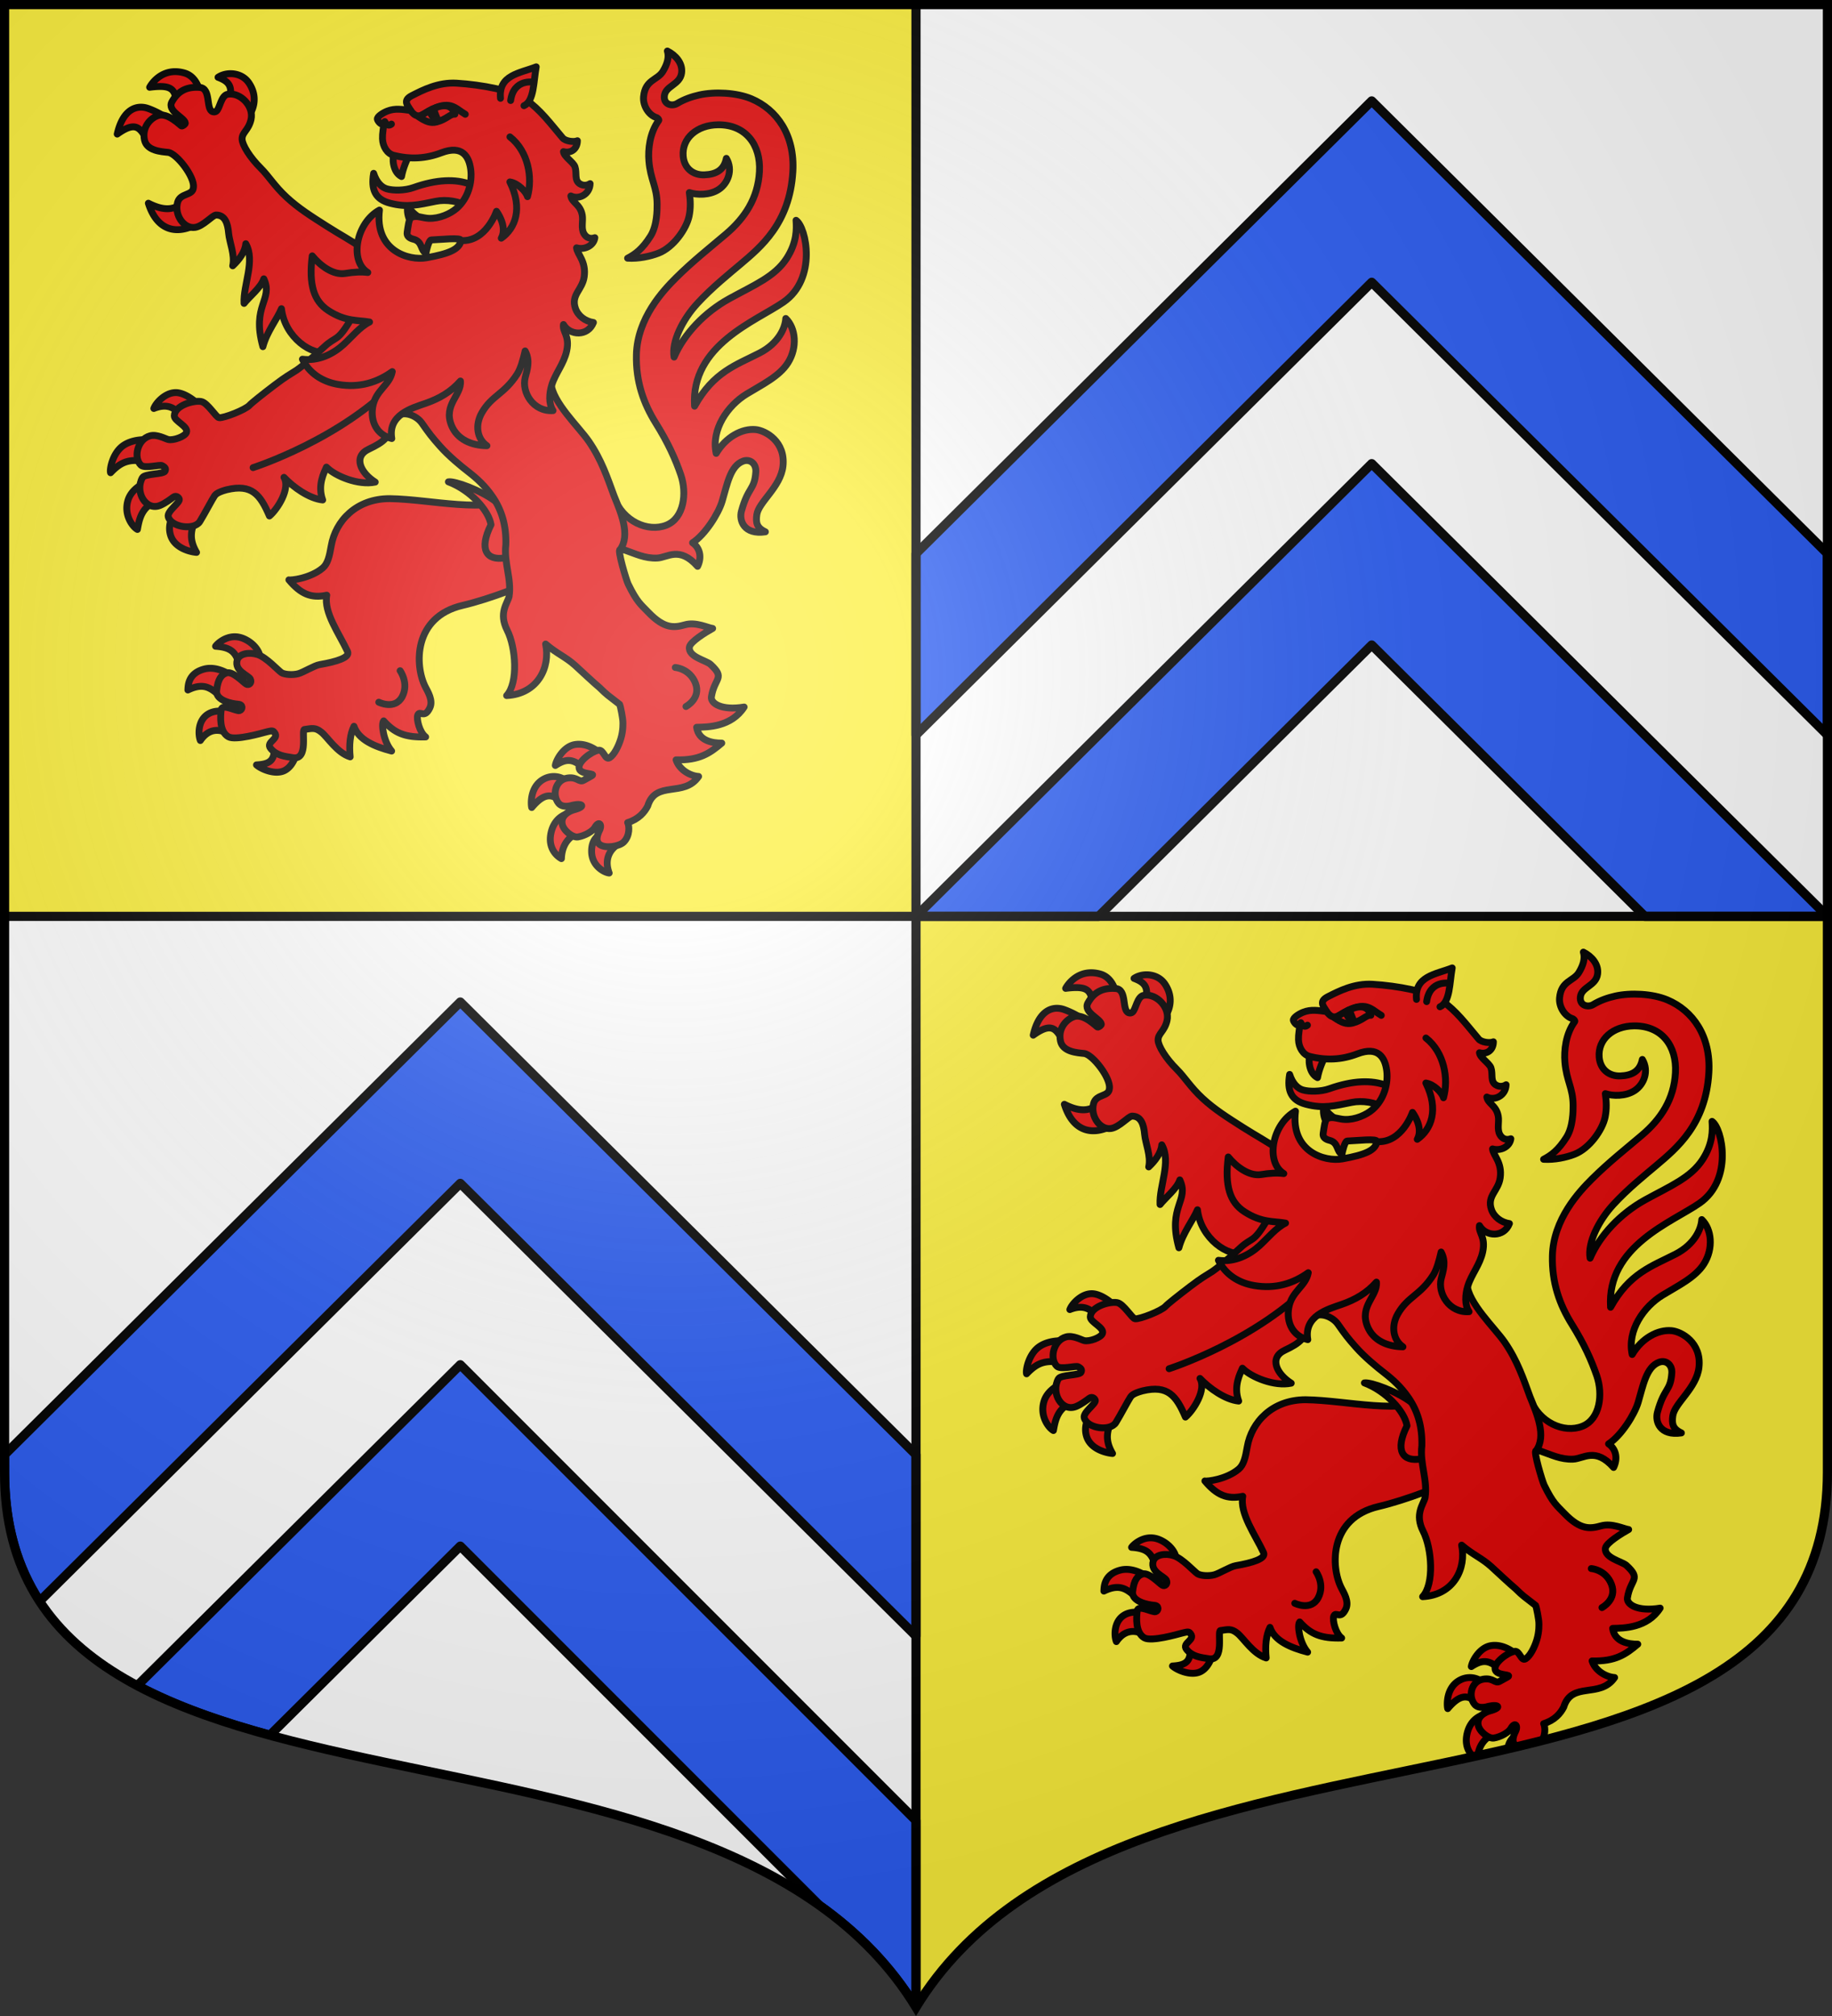
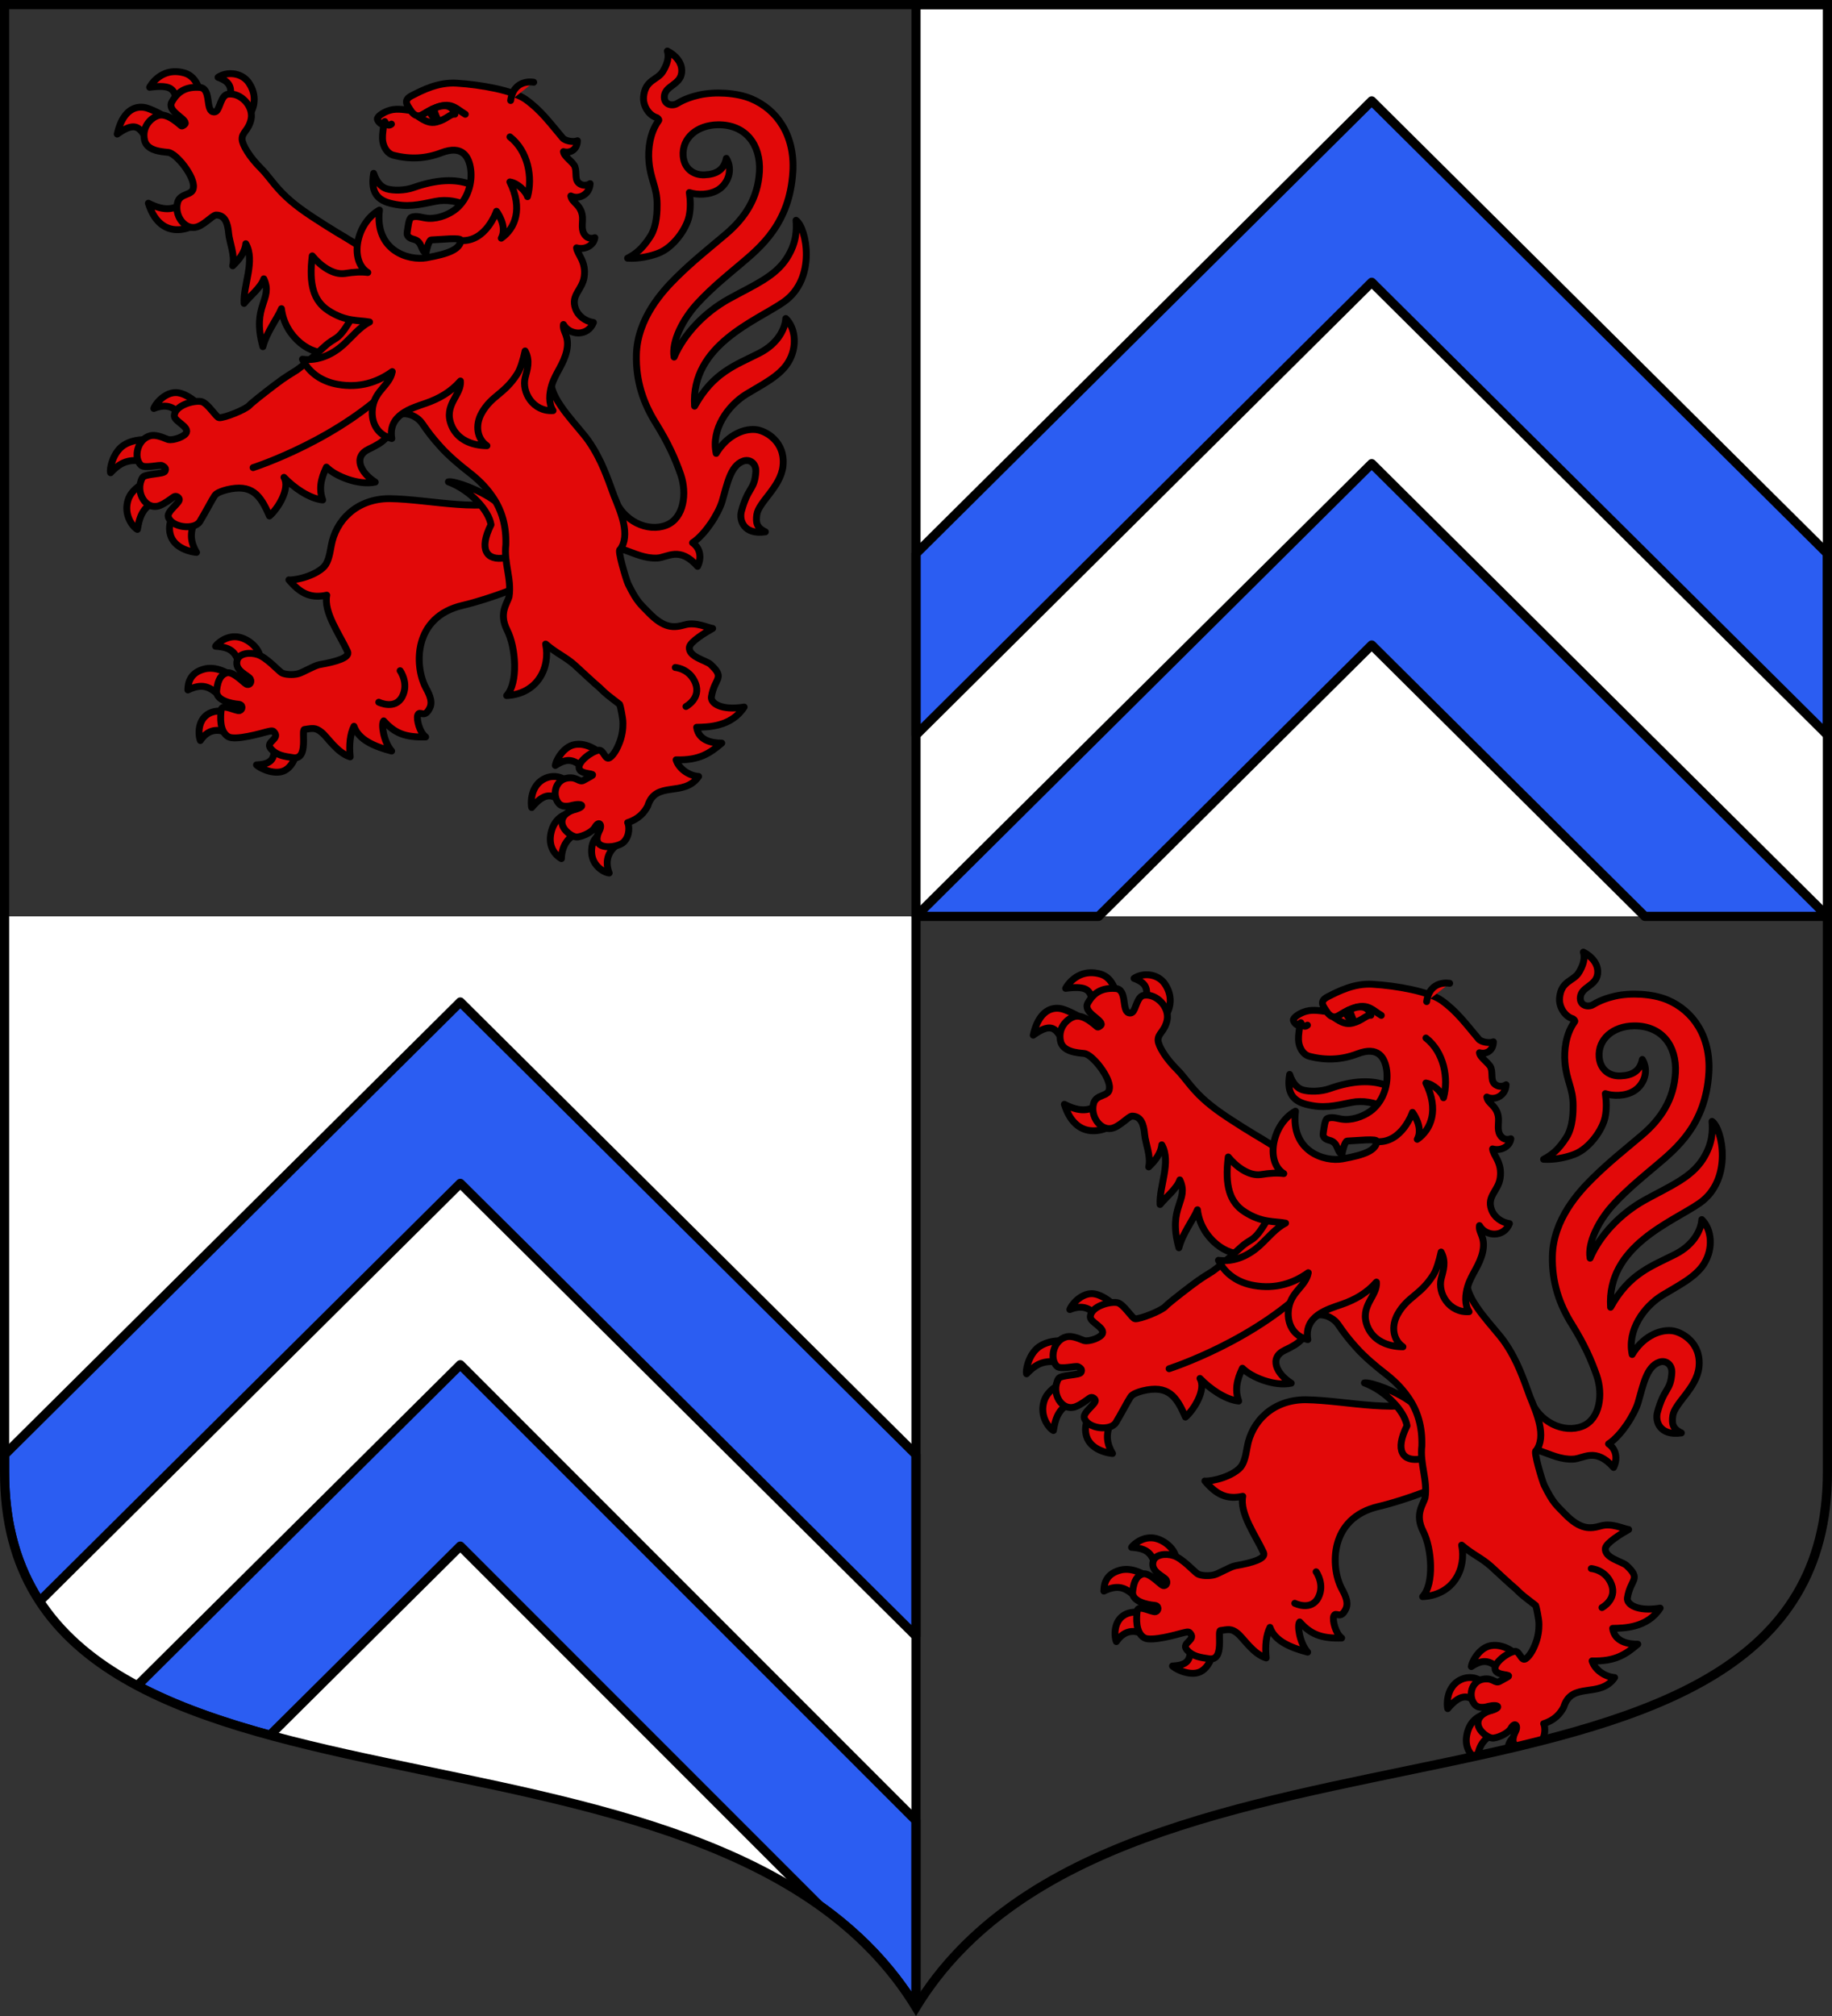
<svg xmlns="http://www.w3.org/2000/svg" xmlns:xlink="http://www.w3.org/1999/xlink" width="600" height="660" version="1">
  <rect width="100%" height="100%" fill="#333333" stroke="none" />
  <defs>
    <clipPath id="c" clipPathUnits="userSpaceOnUse">
      <path d="M1.5 1.5v480.492c0 128.785 231.64 65.81 298.5 175.133 66.86-109.323 298.5-46.348 298.5-175.133V1.5Z" style="fill:none;stroke:#000;stroke-width:3" />
    </clipPath>
    <clipPath id="a" clipPathUnits="userSpaceOnUse">
      <path d="M-298.5-293.5v480.492c0 128.785 231.64 65.81 298.5 175.133 66.86-109.323 298.5-46.348 298.5-175.133V-293.5z" style="fill:none;stroke:#000;stroke-width:3" />
    </clipPath>
    <radialGradient id="d" cx="-80" cy="-80" r="405" gradientTransform="translate(300 300)" gradientUnits="userSpaceOnUse">
      <stop offset="0" stop-color="#fff" stop-opacity=".31" />
      <stop offset=".19" stop-color="#fff" stop-opacity=".25" />
      <stop offset=".6" stop-color="#6b6b6b" stop-opacity=".125" />
      <stop offset="1" stop-opacity=".125" />
    </radialGradient>
  </defs>
  <path d="M300 1.5V300h298.5V1.5ZM1.5 300v181.99C1.5 610.772 233.14 547.8 300 657.12V300Z" style="fill:#fff;stroke-width:1" />
-   <path d="M598.5 300v181.99c0 128.783-231.64 65.81-298.5 175.131V300ZM1.5 1.5V300H300V1.5Z" style="fill:#fcef3c;stroke-width:1" />
  <g id="b" style="stroke-width:4.789;stroke-miterlimit:4;stroke-dasharray:none;fill:#e20909">
    <path d="M46.93 256.357c-7.08.065-13.602 6.953-15.114 11.057 7.648-3.037 12.884-1.624 17.321 3.024l11.344-7.976s-6.042-5.278-12.127-6.037c-.476-.059-.952-.072-1.424-.068m-21.294 32.766c-3.852.021-9.911.666-14.839 3.937-7.723 5.128-9.88 16.774-9.127 19.11 7.607-7.901 13.36-10.242 27.46-7.282l.324-15.572s-1.507-.205-3.818-.193m3.565 28.432s-12.377 3.953-15.376 13.77c-3.199 10.472 3.477 18.721 6.554 20.344 1.365-7.326 2.98-17.825 17.364-20.717zm18.096 19.984c-2.204 4.27-6.23 10.673-3.763 18.337 3.006 9.336 14.734 11.56 18.041 11.788-5.71-9.74-3.893-16.536.714-25.96zm280.96 163.766a15.6 15.6 0 0 0-3.182.245c-7.883 1.455-12.933 10.758-13.483 14.53 7.622-4.894 12.74-5.262 20.881 3.146 2.598-3.054 6.47-7.254 10.363-11.5-1.027-1.283-7.244-6.266-14.58-6.42m-17.052 22.475c-2.327-.114-4.98.34-7.658 1.784-9.98 5.386-8.909 18.205-8.4 19.808 8.854-10.47 14.749-10.388 22.308-2.066l1.514-16.514c-.882-1.093-3.887-2.823-7.764-3.012m10.442 25.494s-10.013 1.214-12.932 13.184c-2.916 11.956 5.024 17.391 7.118 18.511.317-9.191 4.885-16.846 15.837-19.266zm22.364 13.807c-2.403 1.736-7.36 4.311-7.135 13.264.242 9.629 8.594 14.264 12.236 14.655-3.362-9.014-.091-15.693 5.807-19.775zM88.152 426.42c-7.42.03-12.702 5.553-13.318 6.632 13.631.892 14.278 6.257 17.94 15.802 5.198-3.776 9.785-7.013 12.79-8.75.263-2.203-3.023-8.703-10.743-12.188-2.36-1.066-4.59-1.503-6.669-1.495M71.535 448.39c-1.515-.029-3.058.118-4.614.532-11.383 3.033-11.217 11.7-11.38 14.584 12.604-6.128 17.236 0 24.535 6.055l6.13-15.848c-2.25-1.57-8.108-5.198-14.671-5.323m15.728 31.601s-9.974-4.102-17.264.054c-7.86 4.481-7.254 15.024-5.763 18.646 6.68-9.776 15.418-7.896 21.944-3.301zm27.972 20.281c2.052 12.814-3.031 14.864-11.886 15.413 3.005 2.757 13.068 7.347 19.731 3.83 7.32-3.866 9.185-15.337 8.457-15.629zM46.82 32.79c-10.483-.063-16.363 7.964-17.929 10.889 18.69-2.355 16.936 3.076 20.086 14.236l16.325-6.362c-1.318-5.857-3.647-15.369-12.188-17.828-2.26-.651-4.353-.924-6.294-.935m39.26 1.435c-3.52-.158-6.995.765-9.522 2.515 7.233 2.787 11.178 5.987 7.228 17.964l13.595 9.539c3.552-4.085 7.412-13.53.718-23.53-2.865-4.282-7.493-6.286-12.019-6.488M23.62 57.57c-6.252-.344-13.851 3.493-17.314 18.71C22.9 64.395 22.67 76.25 30.627 84.373l11.477-18.467s-6.143-4.592-14.423-7.52a14.7 14.7 0 0 0-4.061-.814m32.315 61.51c-7.095 10.86-16.21 11.337-27.93 5.359 7.018 22.308 24.18 22.508 40.038 10.524z" style="display:inline;fill:#e20909;fill-rule:evenodd;stroke:#000;stroke-width:4.789;stroke-linecap:round;stroke-linejoin:round;stroke-miterlimit:4;stroke-dasharray:none" transform="matrix(.47 0 0 .47 35.428 8.043)" />
    <path d="M382.464 371.617c7.444-.314 15.488-8.552 28.267 5.766 2.659-5.36 2.392-12.273-3.507-16.423 8.68-5.632 17.999-20.178 20.616-28.908 3.411-11.374 5.57-24.669 14.594-27.96 4.788-1.745 9.27 1.696 8.859 7.581-.895 12.775-5.324 10.027-10.018 27.273-1.762 6.476 1.717 16.635 16.699 14.393-6.342-2.926-6.677-6.79-5.992-11.899 1.188-8.868 16.622-19.254 18.236-33.822 1.898-17.136-12.104-24.846-19.052-25.508-9.303-.887-20.64 4.969-27.49 16.59-3.62-16.924 8.22-33.386 21.06-41.259 10.759-6.596 22.978-12.37 28.965-21.874 6.75-10.715 5.392-24.197-1.533-30.84-.354 6.41-4.842 17.174-18.284 24.065-16.316 8.366-32.09 13.166-45.266 37.007-2.764-42.654 42.98-59.278 61.986-72.484 23.589-16.39 15.884-52.102 8.724-56.978.415 5.98.662 15.344-6.464 26.418-8.244 12.81-22.658 18.616-40.05 28.185-17.298 9.516-31.657 24.72-38.467 40.672-1.878-10.767 6.096-26.363 16.14-37.285 10.403-11.312 22.831-21.23 29.899-27.22 14.078-11.934 34.586-28.45 36.715-64.67 1.502-25.472-11.175-43.31-28.946-50.754-10.423-4.366-25.702-5.02-36.224-2.661-5.28 1.184-10.542 3.004-15.483 5.974-3.48 2.09-9.482.804-8.878-5.267.711-7.155 10.928-7.683 12.016-16.067.898-6.917-4.36-12.478-9.925-15.229 1.393 4.237-.117 9.153-3.037 14.056-3.806 6.391-12.424 5.71-13.546 17.803-.556 6.049 3.478 12.867 9.203 14.56.678.415 1.817 1.33 1.333 1.993-6.318 8.669-7.46 20.137-6.82 28.09 1.068 13.282 5.662 17.964 5.722 30.264.018 3.834.013 14.889-4.6 22.176-5.686 8.983-10.553 12.543-15.972 15.373 7.645.48 15.818-1.294 21.538-3.513 10.574-4.102 19.547-17.163 21.331-25.823 1.188-5.766.92-11.156.163-16.406 5.176 1.75 14.189 2 20.494-2.177 6.475-4.288 10.06-13.554 5.298-21.634-1.644 8.19-7.118 11.16-15.334 11.486-7.82.31-14.07-4.574-14.752-13.064-1.006-12.515 9.635-21.633 24.262-21.807 19.377-.23 29.904 13.997 28.876 32.614-1.03 18.66-10.273 32.395-23.34 43.501-11.227 9.542-23.041 18.812-34.725 30.407-9.112 9.044-27.062 28.216-27.664 53.637-.447 18.838 5.033 34.07 13.607 47.795 8.573 13.724 13.652 25.158 17.31 35.8 4.395 12.792 2.336 30.248-10.055 35.144-12.834 5.07-30.256-2.612-36.44-19.354-2.2 12.234-5.2 37.539 7.188 36.59 7.502 2.584 14.26 6.032 22.763 5.673" style="fill:#e20909;fill-rule:evenodd;stroke:#000;stroke-width:4.789;stroke-linecap:round;stroke-linejoin:round;stroke-miterlimit:4;stroke-dasharray:none" transform="matrix(.47 0 0 .47 35.428 8.043)" />
    <g style="display:inline;fill:#e20909;fill-rule:evenodd;stroke:#000;stroke-width:4.788;stroke-linecap:round;stroke-linejoin:round;stroke-miterlimit:4;stroke-dasharray:none">
      <path d="M196.103 331.946c-23.283-.01-37.716 15.536-40.7 32.882-1.28 7.444-2.49 12.539-5.97 15.47-8.537 7.187-22.259 8.708-23.537 8.229 8.199 9.77 15.452 13.04 26.388 10.668-2.278 12.027 8.787 26.947 14.502 39.262 1.93 4.158-7.766 7.089-19.418 9.089-3.792.65-11.23 5.321-14.874 6.337-3.774 1.052-9.474.685-11.663-.668-2.262-1.398-10.425-10.6-16.626-12.637-5.77-1.896-12.994-.81-14.336 3.891-2.138 7.5 7.833 10.5 9.162 13.151 1.286 2.564-.925 4.616-2.794 3.54-2.218-1.276-9.369-9.22-13.788-7.817-3.33 1.057-6.071 4.044-6.91 12.317-.71 7.013 10.763 9.154 15.102 9.486 3.532.27 3.072 3.767.944 4.431-2.29.715-12.296-5.279-12.865-.527s-1.313 15.107 4.964 18.742c4.936 2.858 23.49-2.569 25.616-3.104 2.53-.638 5.001-1.381 5.824-.62 5.597 5.175-5.853 7.023-1.976 11.828 4.12 5.107 10.075 5.577 15.566 6.481 11.284 1.86 5.56-19.523 8.055-19.654 5.384-.748 7.493-1.571 11.833 1.932s10.861 14.336 20 17.16c-.797-8.282-.141-15.731 2.657-21.297 3.175 9.505 14.617 14.216 26.237 17.245-5.816-6.797-7.405-19.13-5.544-21.012 7.639 8.509 14.82 11.606 29.25 11.193-4.296-3.19-6.492-12.498-5.543-15.116 1.455-4.017 4.603 2.978 8.472-5.183 2.439-5.144-1.496-11.345-3.127-14.55-7.478-14.703-8.609-48.746 25.932-56.785 18.786-4.372 47.174-15.288 49.631-18.378 19.585-24.63 1.505-45.442-8.6-57.384-25.563 12.2-62.48 1.808-91.864 1.398M83.904 147.11c.545 6.226 4.57 15.216 2.84 22.667 4.486-4.241 8.605-9.602 9.114-15.384 6.781 11.934-1.857 28.584-1.2 41.575 3.468-4.504 11.874-11.138 13.765-17.133 6.82 14.756-8.732 18.096-.653 47.27 2.81-10.534 9.948-19.245 12.95-26.467 2.303 20.05 21.567 33.29 32.422 29.968 24.89 32.457 54.863 19.82 53.416-15.485 0 0-23.528-52.048-29.613-56.539-6.607-4.876-15.012-9.279-24.598-15.397-10.819-6.906-19.698-12.45-28.088-20.212-8.39-7.761-12.429-14.725-17.924-20.174-7.736-7.673-12.874-16.193-13.038-20.15-.202-4.84 4.487-6.138 6.226-13.826 2.069-9.147-7.332-18.958-16.076-17.598-4.985.775-5.52 10.05-8.21 11.917-.635.44-1.395.593-2.37.308-5.112-1.495-.905-16.353-9.165-16.94-8.26-.588-14.843 1.925-19.307 10.025-3.589 6.512 8.85 10.954 9.318 14.78.105.857-1.698 2.1-2.571 2.079-.576-.014-9.467-9.6-16.424-7.281-5.42 1.807-11.3 8.162-9.446 16.976 1.603 7.621 11.693 8.165 16.537 8.683 5.745.614 18.588 17.01 17.551 24.397-.317 5.955-9.166 3.612-11.027 10.44-2.387 8.755 4.462 18.567 12.167 17.401 5.766-.872 11.957-8.378 14.579-8.623 6.355-.036 8.22 5.81 8.825 12.723" style="stroke-width:4.788;stroke-miterlimit:4;stroke-dasharray:none;fill:#e20909" transform="matrix(.47 0 0 .47 35.442 7.23)" />
      <path d="M237.044 320.237c15.17 5.7 28.04 19.75 29.703 29.85-8.741 17.425-2.974 25.216 9.52 23.13 10.195-1.695 10.212-9.836 7.526-19.229-2.396-8.38-6.042-14.04-13.804-20.033-10.136-7.826-28.588-14.485-32.945-13.718" style="stroke-width:4.788;stroke-miterlimit:4;stroke-dasharray:none;fill:#e20909" transform="matrix(.47 0 0 .47 35.442 7.23)" />
      <path d="M375.922 546.089c5.58-18.318 25.271-5.711 35.488-20.634-6.208-.403-13.619-4.9-15.697-11.57 16.194.485 23.507-4.59 31.83-11.659-6.52.039-16.144-1.588-17.51-11.004 7.798-.154 24.129-.222 33.104-14.12-15.834 2.643-23.538-2.616-22.809-7.163 2.157-13.442 10.013-12.719-.644-22.555-2.995-2.763-15.713-5.23-14.677-12.073.55-3.63 11.063-10.13 16.184-12.959-3.28-.36-11.593-4.683-19.184-2.562-7.59 2.12-14.357 3.064-25.693-8.743-5.212-5.452-7.78-6.892-14.027-19.677-1.256-2.57-7.769-24.285-5.592-23.888 7.418-10.166.504-25.852-4.219-37.517-4.6-12.443-8.67-25.015-17.657-38.043-6.903-10.007-25.298-27.111-26.286-40.506-1.291-17.362-1.62-35.897-.546-44.927 2.94-24.745 3.977-29.446-19.459-37.412-13.854-4.71-61.978-17.066-84.759 8.136-11.64 12.877-24.168 12.014-34.292 29.21s-10.353 11.724-19.122 19.929-16.707 14.572-19.218 16.2c-5.023 3.255-6.792 3.905-15.243 10.326-8.451 6.42-15.999 12.42-17.408 13.996-2.817 3.15-17.899 9.072-21.26 8.688-2.074-.237-7.977-10.423-12.405-11.247-5.55-1.033-18.62 2.881-18.775 9.934-.082 3.778 10.074 7.365 8.468 11.601-1.094 2.883-9.095 5.737-12.644 4.92-2.028-.466-7.881-3.868-12.687-2.578-8.98 2.412-11.717 15.377-6.396 20.43 2.705 2.568 13.235-.584 14.817.336 1.792 1.043 2.94 1.863 1.979 3.89-1.043 2.199-14.078 1.612-15.722 4.475-5.598 9.751 2.37 23.655 12.56 19.224 3.424-1.489 6.698-3.987 8.99-5.653 2.033-1.478 3.927.377 4.132 1.493.468 2.539-8.933 8.477-7.676 12.329 2.42 7.408 18.165 9.34 21.994 3.156 2.972-4.8 9.018-16.182 10.155-17.728.568-.772 1.451-2.503 8.496-4.388 17.577-4.23 23.447 3.423 29.831 18.287 5.722-4.834 14.75-19.112 10.134-26.93 6.532 6.91 17.523 14.78 26.97 15.77-3.804-10.48 1.098-19.305 2.608-22.895 6.037 6.26 22.337 12.927 34.007 10.435-10.038-6.285-15.766-17.636-4.527-22.934s14.103-8.351 16.684-18.306c2.58-9.954 15.505-6.837 20.41.193s6.87 9.629 12.56 16.033c6.123 6.89 14.358 13.669 19.744 17.836 6.085 4.709 11.748 9.867 16.861 17.312 6.55 9.537 9.636 20.33 9.294 33.453-1.494 12.645 4.15 23.826 2.258 36.145-1.135 4.678-7.466 11.45-1.348 23.441 6.118 11.992 7.835 36.76-.37 45.53 21.615-1.08 30.63-19.66 27.177-35.895 8.249 7.008 13.866 8.875 20.558 14.897 2.536 2.281 14.023 13.07 16.895 15.327 5.855 5.72 5.063 4.72 14.1 11.784.647 1.278 2.292 10.003 2.285 12.252-.002.65.356 5.85-1.49 11.82-1.632 5.28-4.657 11.193-7.759 13.108-3.193 1.97-4.086-5.846-7.76-5.216-4.862.833-14.758 8.121-13.438 12.81 1.284 4.562 12.62 2.841 8.445 5.151l-5.338 2.953c-3.282 1.816-4.358-2.616-11.303-1.545-8.534 1.315-10.823 11.85-6.16 17.555 3.067 3.754 9.627 1.383 9.627 1.383 7.288-1.682 9.789.936.595 3.321 0 0-8.872 2.485-7.764 9.52.755 4.799 7.398 9.867 11.014 9.256 4.8-.812 10.175-3.852 11.738-6.584 2.934-5.125 5.36-2.045 3.296 2.034-1.173 2.318-3.193 7.268.107 9.776 4.023 3.057 13.677 1.311 16.689-1.602 4.61-4.462 3.946-11.596 2.818-13.636 7.645-2.36 11.705-7.119 13.962-11.506" style="stroke-width:4.788;stroke-miterlimit:4;stroke-dasharray:none;fill:#e20909" transform="matrix(.47 0 0 .47 35.442 7.23)" />
    </g>
    <path d="M100.985 308.616s61.897-19.789 101.244-61.486m192.946 200.694s10.047.705 14.034 10.896c4.159 10.627-6.59 16.287-6.59 16.287m-199.187-24.936s6.278 8.75 1.512 17.97c-4.969 9.614-16.382 3.971-16.382 3.971" style="display:inline;fill:#e20909;stroke:#000;stroke-width:4.789;stroke-linecap:round;stroke-linejoin:round;stroke-miterlimit:4;stroke-dasharray:none" transform="matrix(.47 0 0 .47 35.428 8.043)" />
    <g style="stroke-width:4.789;stroke-miterlimit:4;stroke-dasharray:none;fill:#e20909">
      <path d="M273.763 135.193c-8.252-2.07-16.213-4.053-22.762-8.232-6.1-3.892-15.3-5.364-22.75-3.856-11.984 2.426-19.727 4.497-31.904 1.303-10.254-2.69-13.312-9.416-11.368-20.788 2.138 6.624 5.756 9.823 9.214 10.82 4.448 1.283 12.39 1.295 18.598-.91 32.141-11.412 53.17-1.797 60.972 21.663" style="fill:#e20909;fill-rule:evenodd;stroke:#000;stroke-width:4.789;stroke-linecap:round;stroke-linejoin:round;stroke-miterlimit:4;stroke-dasharray:none" transform="matrix(.47 0 0 .47 35.428 8.043)" />
-       <path d="M199.201 89.62c-1.32 3.183-1.1 13.086 5.222 16.232 1.003-5.622 3.735-12.135 5.765-15.457zm9.6 36.757c-.804 3.456.181 7.854 1.768 10.549l7.61-1.748c-3.877-2.127-7.326-5.277-9.378-8.801" style="fill:#e20909;fill-rule:evenodd;stroke:#000;stroke-width:4.789;stroke-linecap:round;stroke-linejoin:round;stroke-miterlimit:4;stroke-dasharray:none" transform="matrix(.47 0 0 .47 35.428 8.043)" />
      <path d="M310.001 268.89c-3.196-4.783-2.704-11.999-.842-17.95 2.54-8.113 8.448-14.734 10.36-23.738 2.226-10.533-3.087-13.078-2.256-18.271 4.393 7.821 17.063 8.42 20.874-1.416-5.636-.797-10.73-4.54-12.546-9.819-3.271-9.505 4.8-12.79 6.104-21.997 1.54-10.861-4.897-15.594-5.308-20.192 5.4 1.648 11.958-1.382 12.74-7.06-2.867 1.063-5.807.323-7.615-2.835-2.169-3.787-.433-8.772-1.161-12.89-1.354-7.644-7.196-8.582-7.945-13.343 5.694 2.881 13.28-1.263 13.417-8.572-2.11 1.37-4.848 1.554-7.121.137-4.09-2.547-1.908-7.434-3.434-11.91-1.104-3.243-7.636-6.983-8.001-10.524 4.922 1.34 9.614-1.549 9.7-7.6-2.565 1.142-8.371.313-10.291-1.958-8.986-10.63-15.31-19.426-25.902-26.906-8.587-6.063-30.788-10.194-47.992-11.227-12.679-.761-23.448 4.719-31.227 8.705-6.78 3.475-2.548 6.993-.786 10.311-5.796-.713-10.746-1.708-16.227.424-3.163 1.23-7.287 3.913-6.953 5.691.193 1.028 2.444 4.37 4.367 3.148-.125 3.988-.918 6.252-.8 10.39.157 5.44 3.27 10.423 7.699 11.552 11.745 2.993 22.523 2.378 33.342-1.752 14.649-5.591 19.263 2.7 20.431 11.643 1.178 9.016-1.788 20.186-9.9 27.174-4.211 3.628-11.937 7.208-19.45 6.873-4.217-.188-8.289-2.287-11.985-.666-1.884.826-2.374 7.028-2.941 10.424-.443 2.65 1.594 4.105 4.41 4.79 6.525 1.585 4.834 8.396 8.727 9.481.26-1.78 1.99-8.937 3.592-8.983 6.441-.186 21.246-2.018 20.79.417-1.154 6.123-8.155 9.124-24.07 12.003-12.347 2.234-36.231-4.954-32.757-33.233-16.144 8.81-21.265 35.325-8.138 43.486-4.723-.643-9.947-.287-15.667.651-8.5 1.393-17.555-5.504-23.036-12.238-2.528 20.132 1.093 31.527 11.262 38.132 12.085 7.85 20.483 6.466 28.68 7.943-6.894 3.505-11.852 9.942-18.164 15.722-7.091 6.495-17.353 11.69-28.62 10.187 4.713 9.715 13.8 15.682 24.868 17.578 14.935 2.561 27.371-1.49 37.74-8.936-1.774 9.57-11.66 12.921-13.614 24.488-1.746 10.337 2.895 19.646 13.277 22.13-2.802-16.58 13.846-21.14 23.68-24.566 9.307-3.242 17.418-7.83 24.152-15.509.958 9.8-12.123 16.561-6.215 30.976 3.972 9.694 13.873 14.012 24.683 14.102-6.888-4.721-8.447-14.352-3.59-22.885 6.976-12.254 15.572-12.83 24.683-27.065 2.417-3.776 4.133-10.056 5.515-16.064 3.703 6.859 1.437 13.04.06 18.485-2.588 10.227 5.498 23.983 19.401 23.061" style="fill:#e20909;fill-rule:evenodd;stroke:#000;stroke-width:4.789;stroke-linecap:round;stroke-linejoin:round;stroke-miterlimit:4;stroke-dasharray:none" transform="matrix(.47 0 0 .47 35.428 8.043)" />
-       <path d="M273.38 51.373c-1.556-16.25 13.466-17.458 24.888-21.932-1.873 10.357-1.414 23.94-8.52 27.065" style="fill:#e20909;fill-rule:evenodd;stroke:#000;stroke-width:4.789;stroke-linecap:round;stroke-linejoin:round;stroke-miterlimit:4;stroke-dasharray:none" transform="matrix(.47 0 0 .47 35.428 8.043)" />
      <path d="M296.522 40.167s-13.89-2.797-16.076 12.742M192.74 67.56s1.763 4.165 4.646 1.763m13.382-9.488c4.782 6.827 8.37 2.676 12.495.44 15.019-8.143 18.09-2.265 25.584 2.212m-2.978 87.954c17.47 1.106 24.715-20.373 24.715-20.373s7.904 10.326 3.335 18.746c9.806-6.89 15.193-20.657 5.992-39.205 5.702.871 11.355 6.841 12.29 10.267 3.71-13.375.462-31.661-12.24-41.627" style="fill:#e20909;stroke:#000;stroke-width:4.789;stroke-linecap:round;stroke-linejoin:round;stroke-miterlimit:4;stroke-dasharray:none" transform="matrix(.47 0 0 .47 35.428 8.043)" />
      <path d="M216.297 64.226c4.663 3.096 8.163 4.77 12.578 3.622 7.12-1.85 9.442-5.798 12.728-5.415-2.736-9.003-11.583-5.905-18.34-2.158-3.018 1.674-4.96 3.027-6.966 3.95" style="fill:#e20909;stroke:#000;stroke-width:4.789;stroke-linecap:round;stroke-linejoin:round;stroke-miterlimit:4;stroke-dasharray:none" transform="matrix(.47 0 0 .47 35.428 8.043)" />
      <path d="M227.188 58.811c-.59.353.952 4.01 2.26 7.085-1.182-.062-4.632-1.757-4.933-5.304.828-2.288 2.673-1.781 2.673-1.781" style="fill-rule:evenodd;stroke:#000;stroke-width:4.789;stroke-linecap:round;stroke-linejoin:round;stroke-miterlimit:4;stroke-dasharray:none;fill:#e20909" transform="matrix(.47 0 0 .47 35.428 8.043)" />
    </g>
  </g>
  <use xlink:href="#b" width="100%" height="100%" clip-path="url(#a)" transform="translate(300 295)" />
  <path d="M150.75 328.035 1.5 476.248v5.742c0 17.217 4.144 31.004 11.477 42.237L150.75 387.41 300 535.625v-59.377zm0 118.75L44.955 551.848c12.657 6.726 27.44 11.862 43.45 16.228l62.345-61.914L268.338 623.75c12.578 8.944 23.384 19.836 31.662 33.371v-61.086Zm298.5-413.75L300 181.248v59.377L449.25 92.41 598.5 240.625v-59.377zm0 118.75L300 300h59.791l89.459-88.838L538.709 300H598.5Z" clip-path="url(#c)" style="fill:#2b5df2;stroke:#000;stroke-width:3;stroke-linecap:round;stroke-linejoin:round" />
-   <path d="M300 657.12V1.5M1.5 300h597" style="display:inline;fill:none;stroke:#000;stroke-width:3" />
-   <path d="M1.5 1.5V483c0 129.055 231.64 65.948 298.5 175.5 66.86-109.552 298.5-46.445 298.5-175.5V1.5Z" style="display:inline;fill:url(#d)" />
+   <path d="M300 657.12V1.5h597" style="display:inline;fill:none;stroke:#000;stroke-width:3" />
  <path d="M1.5 1.5v480.492c0 128.785 231.64 65.81 298.5 175.133 66.86-109.323 298.5-46.348 298.5-175.133V1.5Z" style="fill:none;stroke:#000;stroke-width:3" />
</svg>